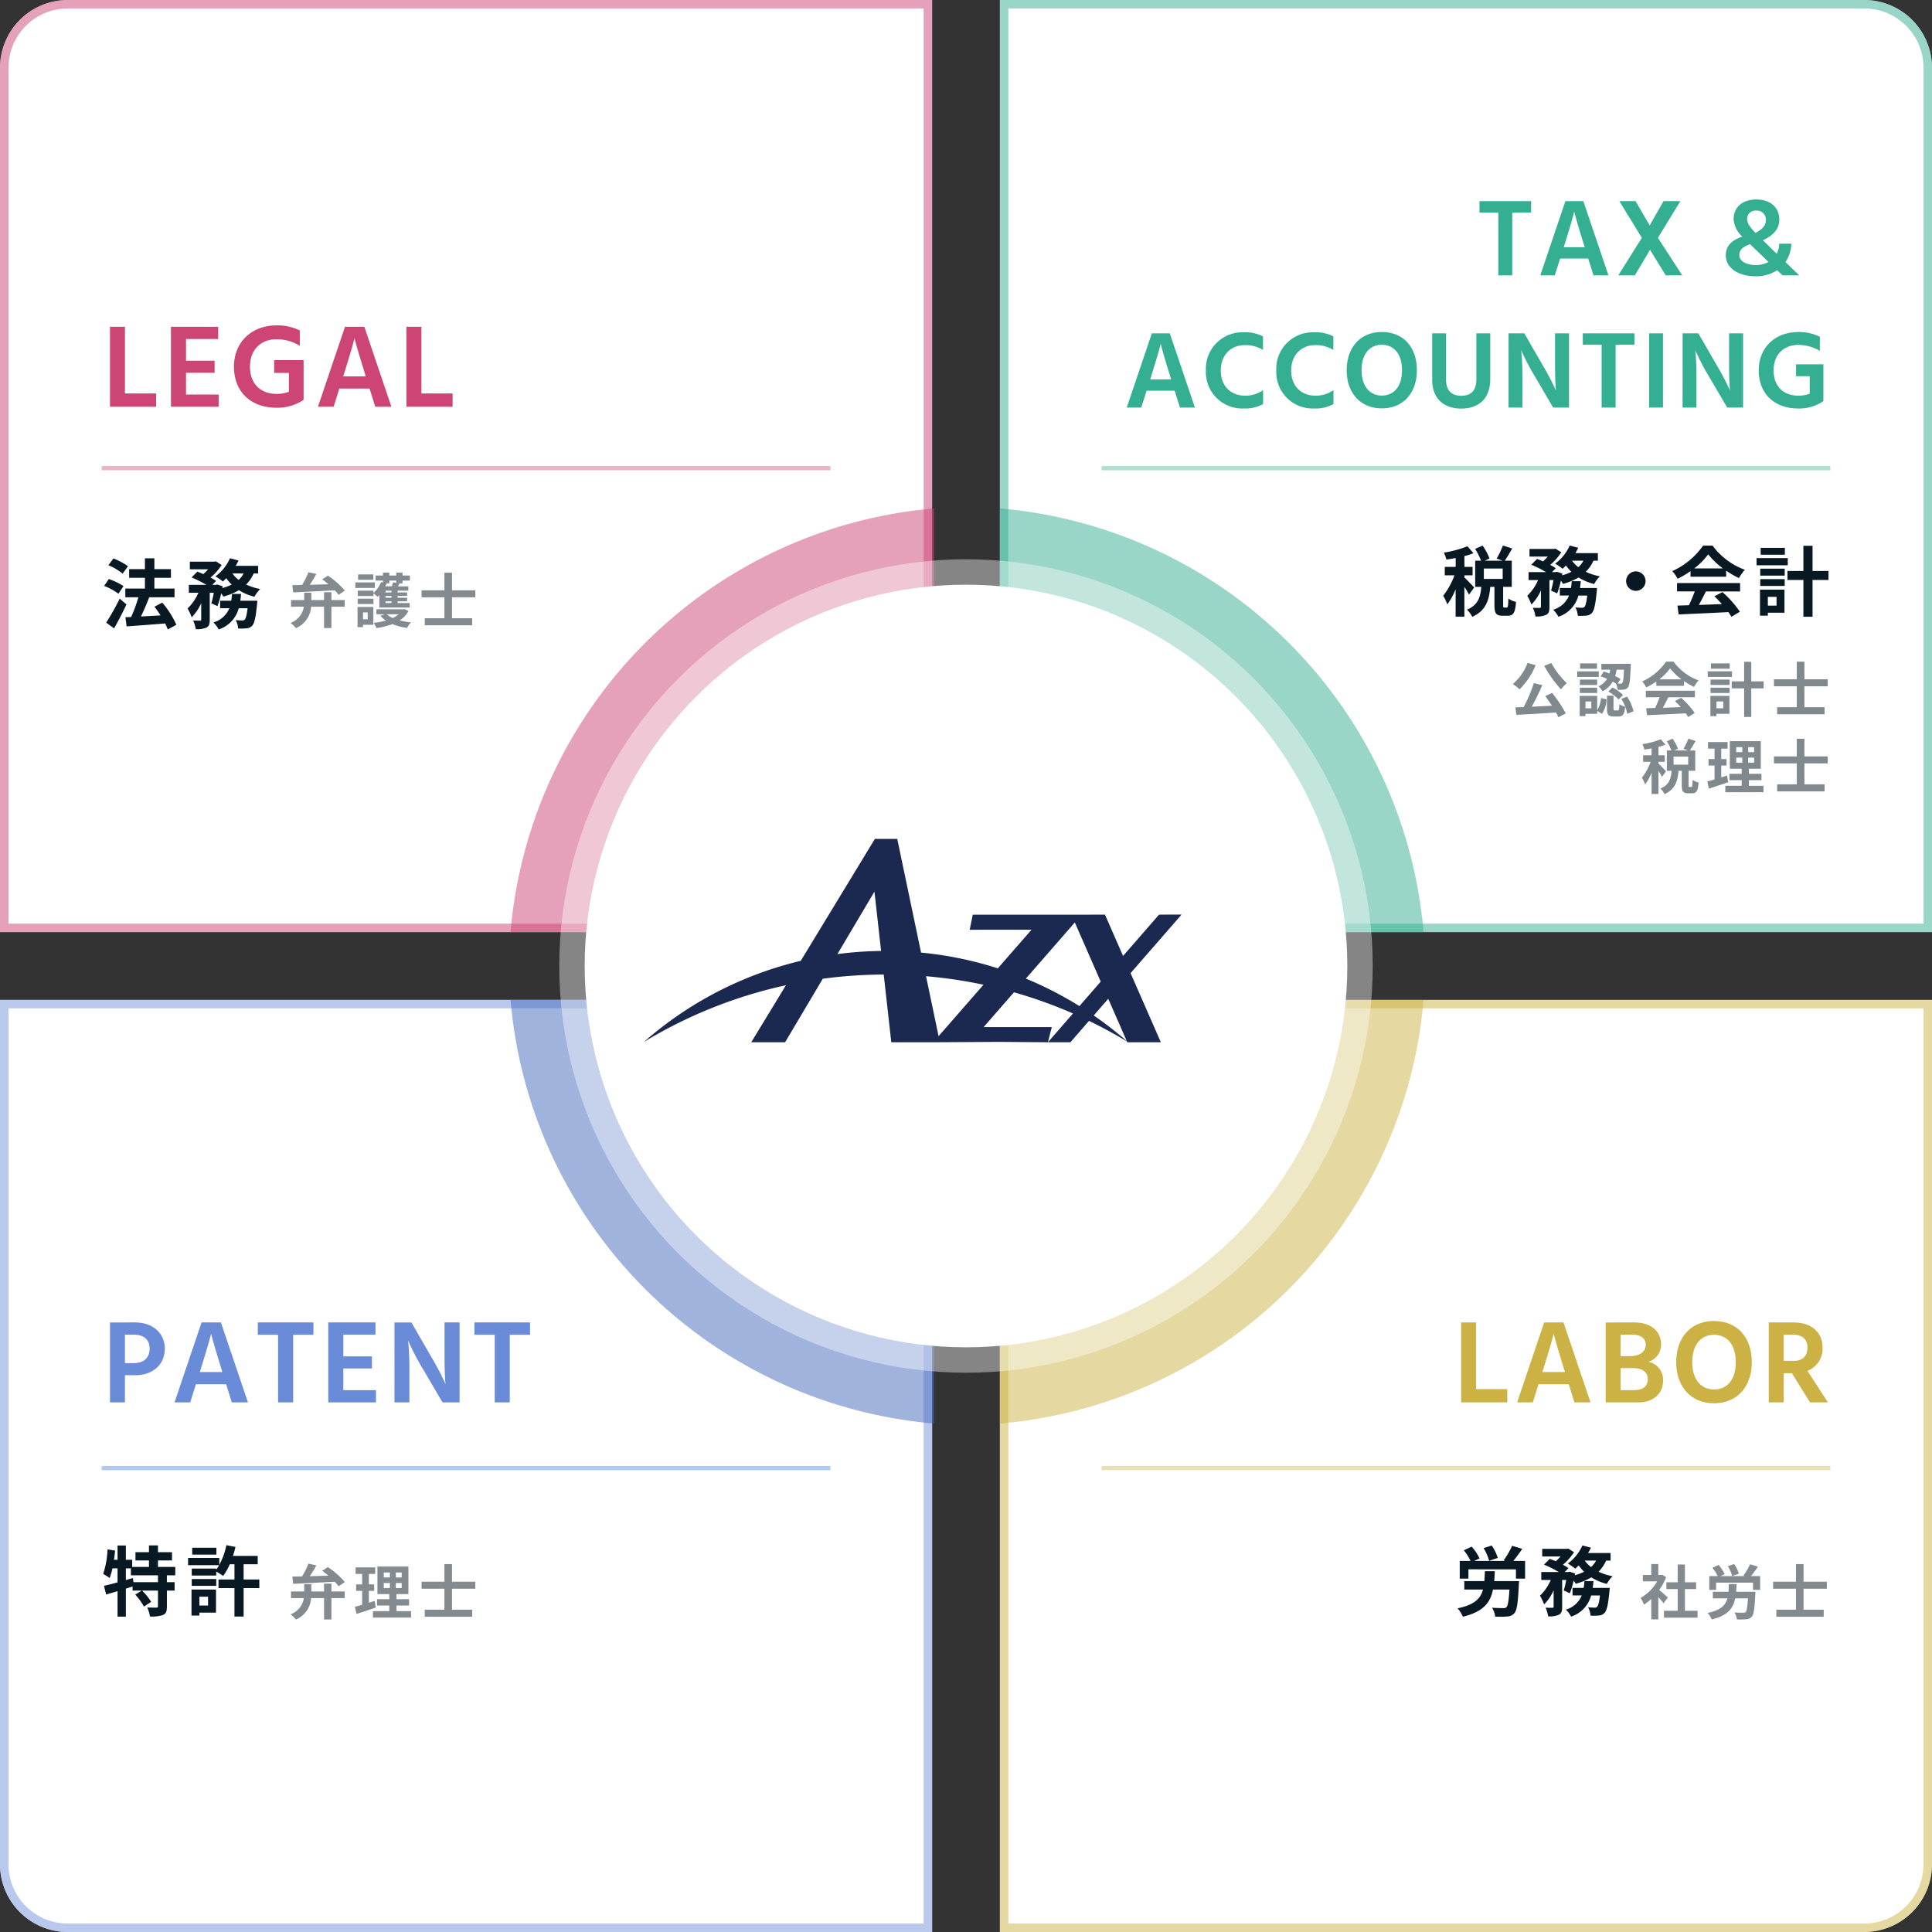
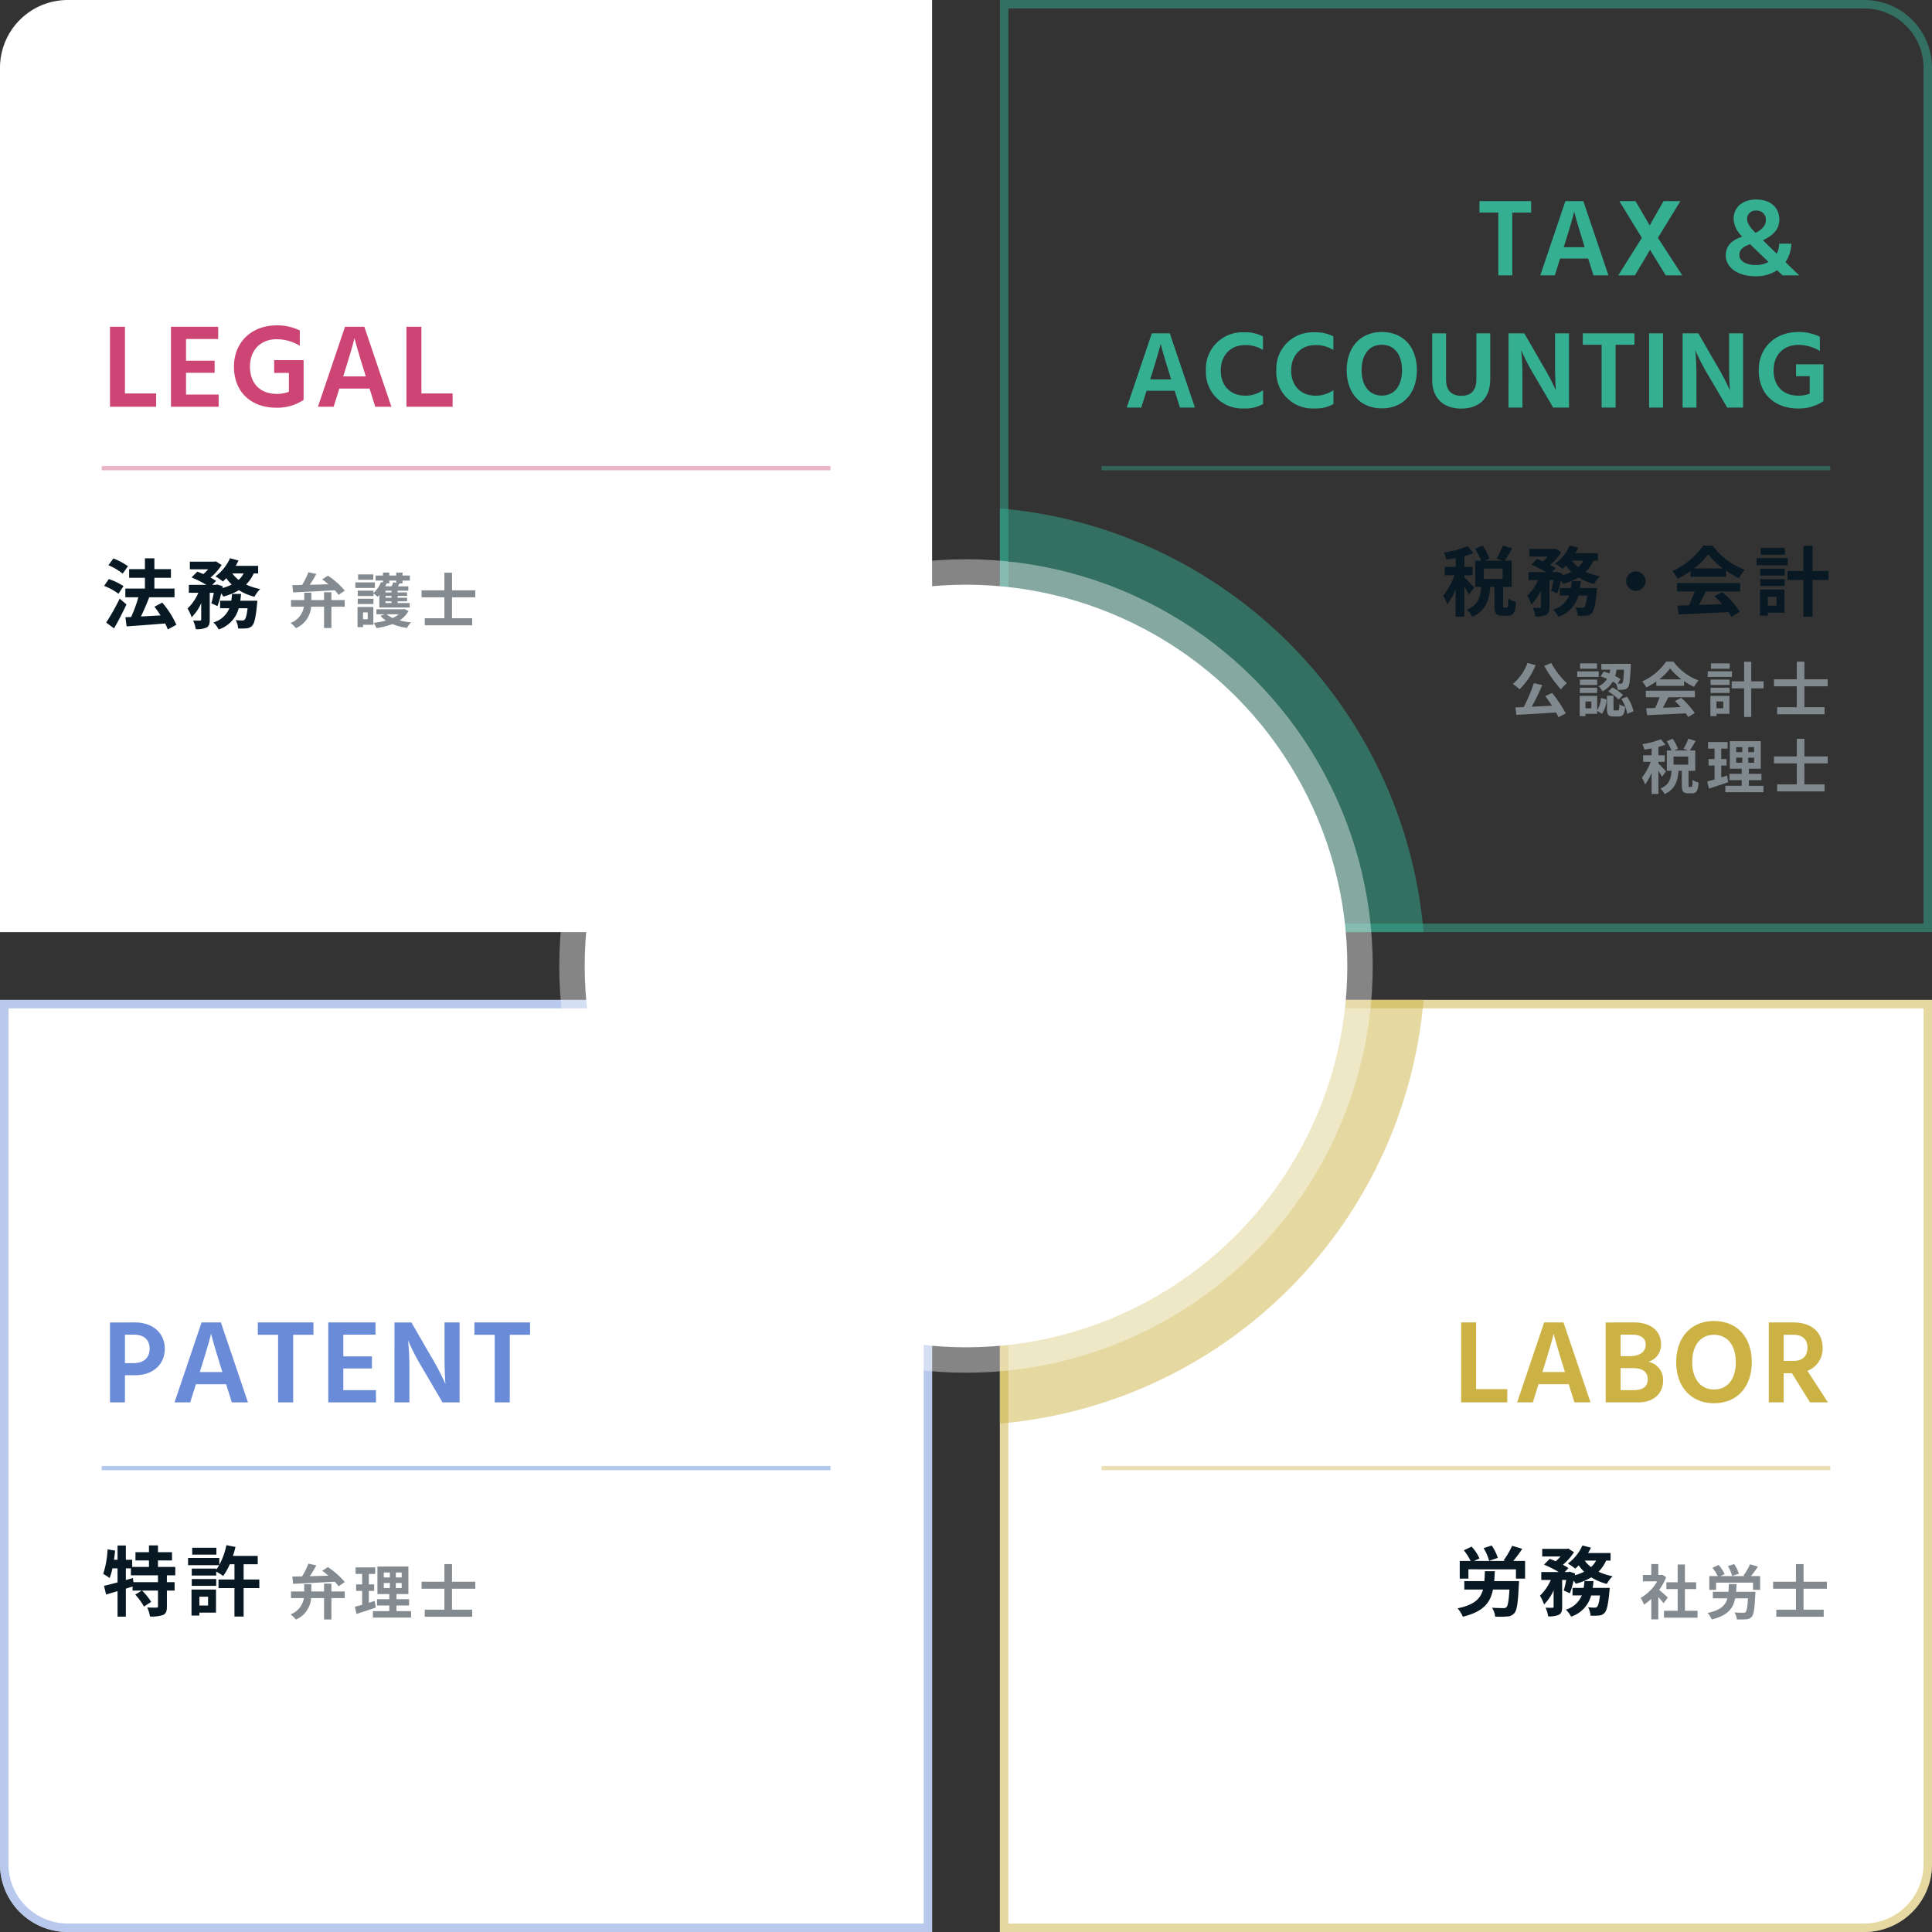
<svg xmlns="http://www.w3.org/2000/svg" width="456" height="456" viewBox="0 0 456 456">
  <rect x="0" y="0" width="456" height="456" fill="#333333" stroke="none" />
  <g id="Group_6383" data-name="Group 6383" transform="translate(23449 21344)">
    <path id="Path_17911" data-name="Path 17911" d="M16,0H220V220H0V16A16,16,0,0,1,16,0Z" transform="translate(-23449 -21344)" fill="#fff" />
-     <path id="Rectangle_2893_-_Outline" data-name="Rectangle 2893 - Outline" d="M16,2A14,14,0,0,0,2,16V218H218V2H16m0-2H220V220H0V16A16,16,0,0,1,16,0Z" transform="translate(-23449 -21344)" fill="rgba(204,69,116,0.5)" />
-     <path id="Path_17917" data-name="Path 17917" d="M0,0H204a16,16,0,0,1,16,16V220H0Z" transform="translate(-23213 -21344)" fill="#fff" />
    <path id="Rectangle_2913_-_Outline" data-name="Rectangle 2913 - Outline" d="M2,2V218H218V16A14,14,0,0,0,204,2H2M0,0H204a16,16,0,0,1,16,16V220H0Z" transform="translate(-23213 -21344)" fill="rgba(52,175,146,0.5)" />
    <path id="Path_17918" data-name="Path 17918" d="M22794,24344.506a12,12,0,0,1-12-12v-88a109.845,109.845,0,0,1,100,100Z" transform="translate(-45995 -45468.508)" fill="#34af92" opacity="0.5" />
-     <path id="Path_17912" data-name="Path 17912" d="M0,12A12,12,0,0,1,12,0h88A109.847,109.847,0,0,1,0,100Z" transform="translate(-23228.508 -21124.002) rotate(180)" fill="#cc4574" opacity="0.5" />
    <path id="Path_17919" data-name="Path 17919" d="M0,0H220V204a16,16,0,0,1-16,16H0Z" transform="translate(-23213 -21108)" fill="#fff" />
    <path id="Rectangle_2898_-_Outline" data-name="Rectangle 2898 - Outline" d="M2,2V218H204a14,14,0,0,0,14-14V2H2M0,0H220V204a16,16,0,0,1-16,16H0Z" transform="translate(-23213 -21108)" fill="rgba(204,178,69,0.5)" />
    <path id="Path_17920" data-name="Path 17920" d="M0,12A12,12,0,0,1,12,0h88A109.847,109.847,0,0,1,0,100Z" transform="translate(-23213 -21107.998)" fill="#ccb245" opacity="0.5" />
    <path id="Path_17713" data-name="Path 17713" d="M0,0H220V220H16A16,16,0,0,1,0,204Z" transform="translate(-23449 -21108)" fill="#fff" />
    <path id="Path_17713_-_Outline" data-name="Path 17713 - Outline" d="M2,2V204a14,14,0,0,0,14,14H218V2H2M0,0H220V220H16A16,16,0,0,1,0,204Z" transform="translate(-23449 -21108)" fill="rgba(160,182,230,0.75)" />
-     <path id="Path_17921" data-name="Path 17921" d="M12,100A12,12,0,0,1,0,88V0A109.847,109.847,0,0,1,100,100Z" transform="translate(-23228.508 -21008) rotate(180)" fill="#4369bc" opacity="0.5" />
    <g id="Group_6048" data-name="Group 6048" transform="translate(-24095 -24067)">
      <circle id="Ellipse_694" data-name="Ellipse 694" cx="96" cy="96" r="96" transform="translate(778 2855)" fill="#fff" opacity="0.4" />
      <circle id="Ellipse_682" data-name="Ellipse 682" cx="90" cy="90" r="90" transform="translate(784 2861)" fill="#fff" />
      <g id="Group_6043" data-name="Group 6043" transform="translate(798 2921)">
-         <path id="Path_1365" data-name="Path 1365" d="M240.262,270.34l-5.314.009-8.492,9.756-4.273-9.755-7.916.019H190.98l-.721,3.553,14.593-.007-7.956,9.112a86.154,86.154,0,0,0-18.115-3.717l-5.623-26.832h-5.279l-17.493,28.779a86.385,86.385,0,0,0-37,19.13,109.641,109.641,0,0,1,33.5-13.37L138.7,300.475h7.991l8.89-14.992a111.266,111.266,0,0,1,14.383-.994l1.789,15.986h11.461l0-.007,13.341-.081c2.02,0,12.163.088,12.164.088h5.307l4.392-5.045q4.6,2.222,8.948,4.847l.087.2,7.923,0-7.146-16.314Zm-25.194,1.86,6.115,13.96-5.03,5.777a86.319,86.319,0,0,0-12.633-6.489Zm-56.033,7.466,8.744-14.745,1.567,14A87.237,87.237,0,0,0,159.034,279.666Zm20.916,5.222a110.259,110.259,0,0,1,13.565,2.01l-10.6,12.139Zm28.77,15.587.914-3.573-16.09-.007,7.159-8.213a109.473,109.473,0,0,1,13.93,5Zm10.813-6.325,3.425-3.935,4.375,9.985A87.14,87.14,0,0,0,219.534,294.15Z" transform="translate(-113.386 -252.476)" fill="#1b2951" />
-       </g>
+         </g>
    </g>
    <path id="Path_17913" data-name="Path 17913" d="M6.21-13.356a15.8,15.8,0,0,0-3.438-1.836l-1.188,1.6A13.729,13.729,0,0,1,4.95-11.61Zm-1.062,4.7a14.5,14.5,0,0,0-3.474-1.674l-1.1,1.62A13.867,13.867,0,0,1,3.96-6.858Zm-.9,2.952A53.793,53.793,0,0,1,1.062-.054L2.916,1.314C3.924-.414,4.968-2.466,5.85-4.338ZM17.622.468a20.943,20.943,0,0,0-3.33-5.238L12.456-3.8c.486.63.99,1.332,1.44,2.052-1.584.09-3.186.18-4.626.252.648-1.35,1.368-3.006,1.944-4.518l-.072-.018H17.19V-8.082H12.438V-10.62h3.906v-2.052H12.438v-2.556H10.206v2.556H6.48v2.052h3.726v2.538H5.58V-6.03H8.658a32.613,32.613,0,0,1-1.71,4.662L5.6-1.314,5.886.846c2.43-.18,5.832-.414,9.09-.7a9.941,9.941,0,0,1,.612,1.422Zm15.1-5.688c.072-.522.126-1.062.18-1.6H30.762a15.027,15.027,0,0,1-.18,1.6H27.954v1.782h2.178A5.77,5.77,0,0,1,26.37-.09a6.054,6.054,0,0,1,1.242,1.656,7.191,7.191,0,0,0,4.734-5h2.088C34.236-1.764,34-.99,33.75-.756a.733.733,0,0,1-.576.2,15.244,15.244,0,0,1-1.548-.09,4.72,4.72,0,0,1,.576,1.98A13.754,13.754,0,0,0,34.218,1.3a1.979,1.979,0,0,0,1.314-.63c.522-.576.846-1.962,1.134-5.076.036-.252.072-.81.072-.81Zm.792-6.444a5.47,5.47,0,0,1-1.188,1.53,7.058,7.058,0,0,1-1.494-1.53Zm3.42,0v-1.782h-5.31a12.068,12.068,0,0,0,.666-1.26l-2-.54a10.731,10.731,0,0,1-3.438,4.284A15.718,15.718,0,0,1,28.6-9.756a10.717,10.717,0,0,0,.81-.774A10.177,10.177,0,0,0,30.69-9.036a10.906,10.906,0,0,1-2.2.828l.072-.414-1.3-.432-.288.09h-.864L27-9.882a10.074,10.074,0,0,0-1.314-.792,13.436,13.436,0,0,0,2.628-2.97l-1.368-.864-.324.072H20.808v1.8h4.32A11.24,11.24,0,0,1,23.994-11.5c-.486-.216-.99-.414-1.422-.576l-1.35,1.368A26.112,26.112,0,0,1,24.7-8.964H20.574v1.872h2.25a11.31,11.31,0,0,1-2.556,3.708,12,12,0,0,1,.972,2.07,10.906,10.906,0,0,0,2.25-3.33V-.792c0,.216-.072.252-.288.27-.234,0-.954,0-1.62-.018a7.131,7.131,0,0,1,.612,2.034,5.309,5.309,0,0,0,2.538-.378c.63-.324.774-.9.774-1.872V-7.092h.954a23.462,23.462,0,0,1-.576,2.484l1.44.666a21.012,21.012,0,0,0,.882-3.006,6.813,6.813,0,0,1,.5.756A14.408,14.408,0,0,0,32.382-7.7a12.965,12.965,0,0,0,3.672,1.548A8.221,8.221,0,0,1,37.4-7.974a14.006,14.006,0,0,1-3.312-1.062,8.842,8.842,0,0,0,1.8-2.628Z" transform="translate(-23425 -21197)" fill="#081924" />
    <path id="Path_17923" data-name="Path 17923" d="M13.284-6.57H7.506l-.144-.972-1.656.468V-9.828H6.894V-8.19h6.39ZM17.37-8.19v-1.98H13.284V-11.7H16.6v-1.944H13.284v-1.6H11.16v1.6H7.974V-11.7H11.16v1.53H7.2v-1.692H5.706v-3.366H3.744v3.366H2.9q.162-1.08.27-2.16L1.386-14.31A21.89,21.89,0,0,1,.36-8.514a11.459,11.459,0,0,1,1.512.972,14.562,14.562,0,0,0,.666-2.286H3.744v3.312c-1.206.324-2.322.612-3.2.81l.5,2.052c.81-.234,1.728-.5,2.7-.792V1.566H5.706V-5.04c.522-.162,1.062-.342,1.584-.5v.954H9.468L7.92-3.636A14.4,14.4,0,0,1,9.972-.81l1.71-1.1A14.117,14.117,0,0,0,9.522-4.59h3.762V-.864c0,.234-.072.288-.378.306-.288,0-1.26,0-2.16-.036a7.8,7.8,0,0,1,.648,2.124,8.171,8.171,0,0,0,3.1-.36c.72-.342.9-.918.9-2V-4.59h1.818V-6.57H15.39V-8.19Zm9.7-6.5H21.366v1.62h5.706ZM25.11-3.132v2.07H23.058v-2.07Zm1.872-1.692H21.2V1.314h1.854v-.7h3.924Zm-5.724-.882h5.778v-1.6H21.258ZM37.206-7.2H33.5v-3.6h3.33v-1.962h-5.85a20.529,20.529,0,0,0,.594-2.124L29.43-15.3a16.469,16.469,0,0,1-1.674,4.662v-1.638H20.394v1.692H27.72a8.948,8.948,0,0,1-.684,1.062v-.252H21.258v1.638h5.778v-.936a15.374,15.374,0,0,1,1.638,1.044A14.765,14.765,0,0,0,30.24-10.8h1.1v3.6H27.576v2.034h3.762V1.548H33.5V-5.166h3.708Z" transform="translate(-23425 -20964)" fill="#081924" />
    <path id="Path_17914" data-name="Path 17914" d="M5.488-3.136V-18.872H1.96V0H12.852V-3.136Zm14.42.252V-8.008h6.748v-2.856H19.908v-5.124H27.5v-2.884H16.352V0H27.608V-2.884ZM47.656-11H40.712V-7.98h3.472v4.452a8.2,8.2,0,0,1-2.828.5C37.408-3.024,35-5.488,35-9.464c0-3.92,2.52-6.468,6.3-6.468a10.5,10.5,0,0,1,5.46,1.54V-18a11.931,11.931,0,0,0-5.516-1.2c-5.712,0-10.024,3.836-10.024,9.744,0,6.048,4.116,9.688,10,9.688a11.15,11.15,0,0,0,6.44-1.848l-.028-.308h.028Zm9.352,3.836.252-.812c2.156-6.86,2.408-8.26,2.408-8.26s.28,1.4,2.408,8.232l.252.84ZM64.568,0h3.808L61.992-18.872H57.428L51.044,0h3.7l1.344-4.284h7.14ZM75.46-3.136V-18.872H71.932V0H82.824V-3.136Z" transform="translate(-23425 -21248)" fill="#cc4574" />
    <path id="Path_17922" data-name="Path 17922" d="M5.488-9.268v-6.72H7.56c2.548,0,3.752,1.316,3.752,3.3S10.136-9.268,7.476-9.268Zm-3.528-9.6V0H5.488V-6.412H7.952c3.892,0,6.944-2.324,6.944-6.272,0-3.556-2.716-6.188-7.028-6.188Zm21.2,11.7.252-.812c2.156-6.86,2.408-8.26,2.408-8.26s.28,1.4,2.408,8.232l.252.84ZM30.716,0h3.808L28.14-18.872H23.576L17.192,0h3.7l1.344-4.284h7.14ZM49.98-18.872H36.848v2.912h4.788V0h3.556V-15.96H49.98ZM57.036-2.884V-8.008h6.748v-2.856H57.036v-5.124h7.588v-2.884H53.48V0H64.736V-2.884ZM69.1,0h3.528V-7.868a64.879,64.879,0,0,0-.308-6.748A55.68,55.68,0,0,0,75.852-7.84L80.444,0h4.032V-18.872H80.92V-11c0,4.34.224,6.664.224,6.664A62.808,62.808,0,0,0,77.644-11l-4.536-7.868h-4Zm32-18.872H87.976v2.912h4.788V0H96.32V-15.96h4.788Z" transform="translate(-23425 -21013)" fill="#6a8cd8" />
    <path id="Path_17915" data-name="Path 17915" d="M1.19-7.182c2.562-.112,6.272-.294,9.828-.49a10.36,10.36,0,0,1,.9,1.078L13.384-7.6a18.9,18.9,0,0,0-3.99-3.528l-1.344.868c.476.35.98.756,1.47,1.162-1.512.042-3.024.084-4.4.126.532-.8,1.078-1.694,1.54-2.562L4.8-11.942a19.417,19.417,0,0,1-1.5,3.01c-.854.014-1.638.028-2.3.042Zm9.03-.042H8.484v1.848h-3V-7.1H3.808v1.722H.686v1.568H3.724A4.9,4.9,0,0,1,.574.028,6.194,6.194,0,0,1,1.834,1.26a5.946,5.946,0,0,0,3.6-5.068H8.484v5.04H10.22v-5.04h3.136V-5.376H10.22Zm9.884-4.2H16.52v1.26H20.1Zm.378,1.876h-4.62v1.316h4.62Zm-1.694,7.1V-.84H17.682V-2.45Zm1.33-1.3H16.394V1.022h1.288V.462h2.436Zm-3.682-.686h3.71V-5.684h-3.71ZM23.884-9.3v-.672h1.638v.518l-.728-.112a6.692,6.692,0,0,1-.35.952H22.932c.112-.224.21-.448.308-.672L23.184-9.3ZM24.4-7.168H22.988v-.42H24.4Zm0,1.246H22.988v-.42H24.4Zm0,1.26H22.988v-.42H24.4Zm-2.87,1.05H28.7v-1.05H25.844v-.42h2.24v-.84h-2.24v-.42h2.24v-.826h-2.24v-.42h2.534V-8.61H25.914c.126-.21.252-.448.378-.686h.714v-.672h1.736v-1.19H27.006v-.7H25.522v.7H23.884v-.7H22.4v.7H20.65v1.19H22.4v.462l-.462-.126a6.893,6.893,0,0,1-1.792,2.59V-7.6h-3.71v1.274h3.71v-.616a10.418,10.418,0,0,1,.98.812c.14-.126.266-.266.406-.42Zm4.55,1.6a6.079,6.079,0,0,1-1.372.882,5.637,5.637,0,0,1-1.428-.882Zm1.372-1.246-.266.056H20.846v1.19h1.918l-.966.364a6.674,6.674,0,0,0,1.288,1.12A16.8,16.8,0,0,1,20.174,0a5.049,5.049,0,0,1,.658,1.246A17.3,17.3,0,0,0,24.626.294a13.656,13.656,0,0,0,3.444.91,5.658,5.658,0,0,1,.938-1.316,15.416,15.416,0,0,1-2.674-.462,6.111,6.111,0,0,0,2.072-2.2ZM44.184-6.02V-7.672h-5.5V-11.83H36.89v4.158H31.5V-6.02h5.39v4.942H32.256V.588H43.442V-1.078h-4.76V-6.02Z" transform="translate(-23381 -21197)" fill="#081924" opacity="0.5" />
    <path id="Path_17924" data-name="Path 17924" d="M1.19-7.182c2.562-.112,6.272-.294,9.828-.49a10.36,10.36,0,0,1,.9,1.078L13.384-7.6a18.9,18.9,0,0,0-3.99-3.528l-1.344.868c.476.35.98.756,1.47,1.162-1.512.042-3.024.084-4.4.126.532-.8,1.078-1.694,1.54-2.562L4.8-11.942a19.417,19.417,0,0,1-1.5,3.01c-.854.014-1.638.028-2.3.042Zm9.03-.042H8.484v1.848h-3V-7.1H3.808v1.722H.686v1.568H3.724A4.9,4.9,0,0,1,.574.028,6.194,6.194,0,0,1,1.834,1.26a5.946,5.946,0,0,0,3.6-5.068H8.484v5.04H10.22v-5.04h3.136V-5.376H10.22ZM20.426-3.15c-.448.154-.91.294-1.372.434v-2.8h1.26V-7.042h-1.26V-9.506h1.5V-11.06h-4.62v1.554h1.54v2.464H16.058v1.526h1.414v3.29c-.644.182-1.218.336-1.708.462L16.142-.07c1.344-.434,3.024-.966,4.564-1.512Zm2.156-4.228h1.442v1.2H22.582Zm0-2.478h1.442V-8.68H22.582ZM26.81-8.68H25.424V-9.856H26.81Zm0,2.506H25.424v-1.2H26.81ZM25.578-.728v-1.33h2.968v-1.5H25.578v-1.2h2.814v-6.51H21.084v6.51h2.8v1.2h-2.9v1.5h2.9v1.33H20.02V.784h9V-.728ZM44.184-6.02V-7.672h-5.5V-11.83H36.89v4.158H31.5V-6.02h5.39v4.942H32.256V.588H43.442V-1.078h-4.76V-6.02Z" transform="translate(-23381 -20963)" fill="#081924" opacity="0.5" />
    <path id="Path_17916" data-name="Path 17916" d="M0,0H172V1H0Z" transform="translate(-23425 -21234)" fill="#cc4574" opacity="0.4" />
    <path id="Path_17714" data-name="Path 17714" d="M0,0H172V1H0Z" transform="translate(-23425 -20998)" fill="#b3c8ee" />
    <path id="Path_17928" data-name="Path 17928" d="M-27.486-12.294a10.769,10.769,0,0,0-1.44-2.934l-1.908.63a11.214,11.214,0,0,1,1.3,2.988Zm-.846,5.472c.072-.738.108-1.512.144-2.34h-2.34c-.036.846-.054,1.62-.126,2.34h-4.734v2h4.41c-.594,2.178-2.052,3.6-5.994,4.428a7.445,7.445,0,0,1,1.242,1.98c4.806-1.17,6.48-3.276,7.11-6.408h3.888c-.162,2.646-.378,3.852-.72,4.176a1.045,1.045,0,0,1-.756.2c-.468,0-1.584-.018-2.646-.09A4.662,4.662,0,0,1-28.1,1.566a23.029,23.029,0,0,0,2.826-.036A2.275,2.275,0,0,0-23.58.756c.612-.666.864-2.448,1.062-6.714.036-.27.054-.864.054-.864Zm4.5-4.752a33.837,33.837,0,0,0,2.124-2.862l-2.394-.72a18.3,18.3,0,0,1-2.016,3.438l.4.144h-7.362l1.278-.594a10.884,10.884,0,0,0-1.854-2.79l-1.854.864a11.8,11.8,0,0,1,1.6,2.52h-2.556V-7.4h2.052v-2.2H-23.2v2.2h2.16v-4.176ZM-5.076-5.22c.072-.522.126-1.062.18-1.6H-7.038a15.026,15.026,0,0,1-.18,1.6H-9.846v1.782h2.178A5.77,5.77,0,0,1-11.43-.09a6.054,6.054,0,0,1,1.242,1.656,7.191,7.191,0,0,0,4.734-5h2.088C-3.564-1.764-3.8-.99-4.05-.756a.733.733,0,0,1-.576.2,15.244,15.244,0,0,1-1.548-.09A4.72,4.72,0,0,1-5.6,1.332,13.754,13.754,0,0,0-3.582,1.3,1.979,1.979,0,0,0-2.268.666C-1.746.09-1.422-1.3-1.134-4.41c.036-.252.072-.81.072-.81Zm.792-6.444a5.47,5.47,0,0,1-1.188,1.53,7.058,7.058,0,0,1-1.494-1.53Zm3.42,0v-1.782h-5.31a12.068,12.068,0,0,0,.666-1.26l-2-.54a10.731,10.731,0,0,1-3.438,4.284A15.718,15.718,0,0,1-9.2-9.756a10.717,10.717,0,0,0,.81-.774A10.177,10.177,0,0,0-7.11-9.036a10.906,10.906,0,0,1-2.2.828l.072-.414-1.3-.432-.288.09h-.864l.882-.918a10.074,10.074,0,0,0-1.314-.792,13.436,13.436,0,0,0,2.628-2.97l-1.368-.864-.324.072h-5.814v1.8h4.32A11.24,11.24,0,0,1-13.806-11.5c-.486-.216-.99-.414-1.422-.576l-1.35,1.368A26.112,26.112,0,0,1-13.1-8.964h-4.122v1.872h2.25a11.31,11.31,0,0,1-2.556,3.708,12,12,0,0,1,.972,2.07,10.906,10.906,0,0,0,2.25-3.33V-.792c0,.216-.072.252-.288.27-.234,0-.954,0-1.62-.018a7.131,7.131,0,0,1,.612,2.034,5.309,5.309,0,0,0,2.538-.378c.63-.324.774-.9.774-1.872V-7.092h.954a23.462,23.462,0,0,1-.576,2.484l1.44.666a21.012,21.012,0,0,0,.882-3.006,6.813,6.813,0,0,1,.5.756A14.408,14.408,0,0,0-5.418-7.7,12.965,12.965,0,0,0-1.746-6.156,8.221,8.221,0,0,1-.4-7.974,14.006,14.006,0,0,1-3.708-9.036a8.842,8.842,0,0,0,1.8-2.628Z" transform="translate(-23068 -20964)" fill="#081924" />
    <path id="Path_17929" data-name="Path 17929" d="M-84.06-5.328c-.342-.4-1.818-1.962-2.3-2.358v-.522h1.926v-2h-1.926v-2.538a18.769,18.769,0,0,0,2.142-.684l-1.422-1.638a25.731,25.731,0,0,1-5.58,1.494,7.42,7.42,0,0,1,.594,1.638c.7-.09,1.44-.216,2.2-.36v2.088h-2.574v2h2.286a17.59,17.59,0,0,1-2.664,4.824A10.626,10.626,0,0,1-90.4-1.35a16,16,0,0,0,1.962-3.564V1.548h2.07v-7.02a15.772,15.772,0,0,1,1.08,1.818Zm6.732-2.034h-4.446V-9.81h4.446Zm.378,6.768c-.234,0-.27-.054-.27-.594v-4.3h2.034v-6.174h-1.656c.522-.756,1.17-1.836,1.764-2.88l-2.2-.7a19.342,19.342,0,0,1-1.476,3.078l1.4.5h-4.23l1.152-.5a13.821,13.821,0,0,0-1.638-3.06l-1.764.774a16.2,16.2,0,0,1,1.4,2.79h-1.386V-5.49h1.44c-.2,2.358-.7,4.284-3.384,5.382A6.213,6.213,0,0,1-84.51,1.584c3.24-1.458,4-3.978,4.248-7.074h.99v4.32c0,1.872.342,2.5,1.944,2.5h1.188c1.3,0,1.782-.684,1.962-3.258A5.557,5.557,0,0,1-76-2.736c-.036,1.872-.108,2.142-.378,2.142ZM-59.076-5.22c.072-.522.126-1.062.18-1.6h-2.142a15.026,15.026,0,0,1-.18,1.6h-2.628v1.782h2.178A5.77,5.77,0,0,1-65.43-.09a6.054,6.054,0,0,1,1.242,1.656,7.191,7.191,0,0,0,4.734-5h2.088c-.2,1.674-.432,2.448-.684,2.682a.733.733,0,0,1-.576.2,15.244,15.244,0,0,1-1.548-.09,4.72,4.72,0,0,1,.576,1.98A13.754,13.754,0,0,0-57.582,1.3a1.979,1.979,0,0,0,1.314-.63c.522-.576.846-1.962,1.134-5.076.036-.252.072-.81.072-.81Zm.792-6.444a5.47,5.47,0,0,1-1.188,1.53,7.058,7.058,0,0,1-1.494-1.53Zm3.42,0v-1.782h-5.31a12.068,12.068,0,0,0,.666-1.26l-2-.54a10.731,10.731,0,0,1-3.438,4.284A15.719,15.719,0,0,1-63.2-9.756a10.718,10.718,0,0,0,.81-.774A10.177,10.177,0,0,0-61.11-9.036a10.906,10.906,0,0,1-2.2.828l.072-.414-1.3-.432-.288.09h-.864l.882-.918a10.074,10.074,0,0,0-1.314-.792,13.436,13.436,0,0,0,2.628-2.97l-1.368-.864-.324.072h-5.814v1.8h4.32A11.241,11.241,0,0,1-67.806-11.5c-.486-.216-.99-.414-1.422-.576l-1.35,1.368A26.112,26.112,0,0,1-67.1-8.964h-4.122v1.872h2.25a11.31,11.31,0,0,1-2.556,3.708,12,12,0,0,1,.972,2.07,10.906,10.906,0,0,0,2.25-3.33V-.792c0,.216-.072.252-.288.27-.234,0-.954,0-1.62-.018a7.131,7.131,0,0,1,.612,2.034,5.309,5.309,0,0,0,2.538-.378c.63-.324.774-.9.774-1.872V-7.092h.954a23.463,23.463,0,0,1-.576,2.484l1.44.666a21.012,21.012,0,0,0,.882-3.006,6.812,6.812,0,0,1,.5.756A14.408,14.408,0,0,0-59.418-7.7a12.965,12.965,0,0,0,3.672,1.548A8.221,8.221,0,0,1-54.4-7.974a14.006,14.006,0,0,1-3.312-1.062,8.842,8.842,0,0,0,1.8-2.628Zm8.964,2.52a2.32,2.32,0,0,0-2.3,2.3,2.32,2.32,0,0,0,2.3,2.3,2.32,2.32,0,0,0,2.3-2.3A2.32,2.32,0,0,0-45.9-9.144Zm13.788-.7a16.358,16.358,0,0,0,3.294-3.33,17.518,17.518,0,0,0,3.456,3.33Zm-.882,1.962h8.406V-9.306A21.751,21.751,0,0,0-21.564-7.56a11.1,11.1,0,0,1,1.386-1.962,16.465,16.465,0,0,1-7.614-5.706h-2.232A17.874,17.874,0,0,1-37.3-9.2a8.362,8.362,0,0,1,1.26,1.8,20.783,20.783,0,0,0,3.042-1.8ZM-36.18-4.41H-32a34.567,34.567,0,0,1-1.368,3.258l-2.718.09.288,2.088C-32.742.882-28.3.7-24.066.468a9.542,9.542,0,0,1,.72,1.116l2-1.206A24.208,24.208,0,0,0-25.47-4.248l-1.89.99A21.454,21.454,0,0,1-25.6-1.422c-1.836.072-3.69.144-5.418.2.54-1.008,1.134-2.124,1.656-3.186h8.064V-6.39H-36.18Zm25.452-10.278h-5.706v1.62h5.706Zm.684,2.412h-7.362v1.692h7.362ZM-12.69-3.132v2.07h-2.052v-2.07Zm1.872-1.692H-16.6V1.314h1.854v-.7h3.924Zm-5.724-.882h5.778v-1.6h-5.778Zm0-2.43h5.778V-9.774h-5.778Zm16.11-1.1H-4.194v-5.94h-2.16v5.94h-3.762V-7.11h3.762V1.566h2.16V-7.11H-.432Z" transform="translate(-23017 -21200)" fill="#081924" />
    <path id="Path_17930" data-name="Path 17930" d="M-83.608-3.136V-18.872h-3.528V0h10.892V-3.136Zm15.652-4.032.252-.812c2.156-6.86,2.408-8.26,2.408-8.26s.28,1.4,2.408,8.232l.252.84ZM-60.4,0h3.808l-6.384-18.872h-4.564L-73.92,0h3.7l1.344-4.284h7.14ZM-49.5-2.884V-8.092h2.884c2.52,0,3.528,1.092,3.528,2.632,0,1.68-1.12,2.576-3.388,2.576Zm0-13.1h2.716c2.24,0,3.22.98,3.22,2.38,0,1.456-1.148,2.688-3.808,2.688H-49.5Zm-3.528-2.884V0h7.644c3.78,0,5.908-2.184,5.908-5.1a4.3,4.3,0,0,0-3.472-4.48,4.19,4.19,0,0,0,3-4.172c0-2.912-2.212-5.124-6.384-5.124Zm16.66,9.38c0,5.824,3.5,9.688,8.932,9.688s8.9-3.892,8.9-9.688c0-5.852-3.416-9.716-8.932-9.716C-32.9-19.208-36.372-15.316-36.372-9.492Zm3.78,0c0-3.976,1.96-6.468,5.124-6.468,3.22,0,5.152,2.492,5.152,6.468s-1.932,6.44-5.124,6.44C-30.576-3.052-32.592-5.516-32.592-9.492ZM-11-15.96h2.3c2.128,0,3.3,1.092,3.3,3.024,0,1.9-1.008,3.136-3.248,3.136H-11ZM-4.788,0H-.56L-5.4-7.448a5.592,5.592,0,0,0,3.584-5.46c0-3.556-2.548-5.964-6.888-5.964h-5.824V0H-11V-6.888h1.932Z" transform="translate(-23017 -21013)" fill="#ccb245" />
    <path id="Path_17925" data-name="Path 17925" d="M-70.616-17.524H-82.81v2.7h4.446V0h3.3V-14.82h4.446Zm7.7,10.868.234-.754c2-6.37,2.236-7.67,2.236-7.67s.26,1.3,2.236,7.644l.234.78ZM-55.9,0h3.536l-5.928-17.524H-62.53L-68.458,0h3.432l1.248-3.978h6.63Zm11.414-8.866L-50.05,0h3.926c.728-1.274,2.86-4.758,3.562-6.058L-38.844,0h3.9L-40.69-8.866l5.3-8.658h-3.978c-.65,1.17-2.626,4.55-3.25,5.746l-3.354-5.746H-49.79Zm25.792,1.742s2.106,2.028,4.108,3.952a6.305,6.305,0,0,1-3.016.728c-2.236,0-3.874-.936-3.874-2.366,0-1.092.65-1.9,2.548-2.548Zm1.17-8.164a2.118,2.118,0,0,1,2.314,2.262c0,1.014-.572,2.028-2.444,2.99-1.144-1.17-1.976-2.184-1.976-3.25A1.936,1.936,0,0,1-17.524-15.288ZM-7.306,0c-.52-.468-1.82-1.716-3.276-3.146A8.115,8.115,0,0,0-9.2-7.488h-2.86a5.132,5.132,0,0,1-.6,2.366l-3.25-3.172c2.834-1.352,3.874-2.912,3.874-4.888,0-2.86-2.106-4.732-5.46-4.732-3.042,0-5.33,1.664-5.33,4.654a6.149,6.149,0,0,0,2.054,4.108c-2.756.91-3.9,2.366-3.9,4.446C-24.674-2-22.048.208-17.6.208a8.876,8.876,0,0,0,5.044-1.43c.572.546,1.04.988,1.3,1.222ZM-160.524,24.544l.234-.754c2-6.37,2.236-7.67,2.236-7.67s.26,1.3,2.236,7.644l.234.78Zm7.02,6.656h3.536L-155.9,13.676h-4.238L-166.062,31.2h3.432l1.248-3.978h6.63Zm19.6-16.8a8.915,8.915,0,0,0-4.5-.962,8.593,8.593,0,0,0-8.97,9,8.57,8.57,0,0,0,8.97,8.97,8.627,8.627,0,0,0,4.524-1.04V27.092a7.345,7.345,0,0,1-4.212,1.3c-3.406,0-5.772-2.262-5.772-5.954,0-3.718,2.5-5.98,5.59-5.98A7.7,7.7,0,0,1-133.9,17.6Zm16.614,0a8.915,8.915,0,0,0-4.5-.962,8.593,8.593,0,0,0-8.97,9,8.57,8.57,0,0,0,8.97,8.97,8.627,8.627,0,0,0,4.524-1.04V27.092a7.345,7.345,0,0,1-4.212,1.3c-3.406,0-5.772-2.262-5.772-5.954,0-3.718,2.5-5.98,5.59-5.98a7.7,7.7,0,0,1,4.368,1.144Zm3.146,7.982c0,5.408,3.25,9,8.294,9s8.268-3.614,8.268-9c0-5.434-3.172-9.022-8.294-9.022C-110.916,13.364-114.14,16.978-114.14,22.386Zm3.51,0c0-3.692,1.82-6.006,4.758-6.006,2.99,0,4.784,2.314,4.784,6.006s-1.794,5.98-4.758,5.98C-108.758,28.366-110.63,26.078-110.63,22.386Zm27.092,2.106c0,3.016-1.56,3.926-3.588,3.926-1.924,0-3.562-.936-3.562-3.8V13.676h-3.276V24.648c0,4.472,2.782,6.786,6.838,6.786,4.134,0,6.864-2.314,6.864-6.968V13.676h-3.276Zm7.592,6.708h3.276V23.894a60.244,60.244,0,0,0-.286-6.266A51.7,51.7,0,0,0-69.68,23.92l4.264,7.28h3.744V13.676h-3.3v7.306c0,4.03.208,6.188.208,6.188a58.321,58.321,0,0,0-3.25-6.188l-4.212-7.306h-3.718Zm29.718-17.524H-58.422v2.7h4.446V31.2h3.3V16.38h4.446ZM-42.77,31.2h3.276V13.676H-42.77Zm7.9,0h3.276V23.894a60.244,60.244,0,0,0-.286-6.266A51.7,51.7,0,0,0-28.6,23.92l4.264,7.28h3.744V13.676h-3.3v7.306c0,4.03.208,6.188.208,6.188a58.32,58.32,0,0,0-3.25-6.188l-4.212-7.306h-3.718ZM-1.638,20.982H-8.086V23.79h3.224v4.134a7.614,7.614,0,0,1-2.626.468c-3.666,0-5.9-2.288-5.9-5.98,0-3.64,2.34-6.006,5.85-6.006a9.754,9.754,0,0,1,5.07,1.43V14.482a11.079,11.079,0,0,0-5.122-1.118c-5.3,0-9.308,3.562-9.308,9.048,0,5.616,3.822,9,9.282,9a10.353,10.353,0,0,0,5.98-1.716l-.026-.286h.026Z" transform="translate(-23017 -21279)" fill="#35af92" />
    <path id="Path_17932" data-name="Path 17932" d="M6.65-3.948c-.294-.28-1.372-1.246-2.044-1.792a13.589,13.589,0,0,0,1.652-3l-.938-.6-.294.07H4.4v-2.576H2.744v2.576H.756v1.512H4.13A10.458,10.458,0,0,1,.224-3.85a6.673,6.673,0,0,1,.784,1.582A11.585,11.585,0,0,0,2.744-3.612v4.83H4.4V-4.06c.476.518.952,1.078,1.246,1.47ZM10.682-.812V-5.936h2.646v-1.61H10.682v-4.186H8.974v4.186H6.314v1.61h2.66V-.812H5.74V.812h7.924V-.812Zm12.74-8.75a8.376,8.376,0,0,0-1.12-2.282l-1.484.49A8.722,8.722,0,0,1,21.826-9.03Zm-.658,4.256c.056-.574.084-1.176.112-1.82h-1.82c-.028.658-.042,1.26-.1,1.82H17.276v1.554h3.43c-.462,1.694-1.6,2.8-4.662,3.444a5.791,5.791,0,0,1,.966,1.54c3.738-.91,5.04-2.548,5.53-4.984h3.024c-.126,2.058-.294,3-.56,3.248a.813.813,0,0,1-.588.154c-.364,0-1.232-.014-2.058-.07a3.626,3.626,0,0,1,.588,1.638,17.911,17.911,0,0,0,2.2-.028,1.769,1.769,0,0,0,1.316-.6c.476-.518.672-1.9.826-5.222.028-.21.042-.672.042-.672Zm3.5-3.7a26.319,26.319,0,0,0,1.652-2.226l-1.862-.56a14.232,14.232,0,0,1-1.568,2.674L24.794-9H19.068l.994-.462a8.466,8.466,0,0,0-1.442-2.17l-1.442.672A9.174,9.174,0,0,1,18.424-9H16.436v3.248h1.6V-7.462h8.722v1.708h1.68V-9ZM44.184-6.02V-7.672h-5.5V-11.83H36.89v4.158H31.5V-6.02h5.39v4.942H32.256V.588H43.442V-1.078h-4.76V-6.02Z" transform="translate(-23062 -20963)" fill="#081924" opacity="0.5" />
    <path id="Path_17931" data-name="Path 17931" d="M-67.522-10.836a29.112,29.112,0,0,0,3.948,5.544,8.618,8.618,0,0,1,1.4-1.456,18.818,18.818,0,0,1-3.682-4.774Zm-3.934-.714a11.972,11.972,0,0,1-3.486,5,10.824,10.824,0,0,1,1.6,1.246A17.044,17.044,0,0,0-69.552-11ZM-67.284-3.7c.518.686,1.078,1.484,1.582,2.268-1.624.084-3.262.168-4.774.238A52.5,52.5,0,0,0-67.984-6.3l-2-.462A34.24,34.24,0,0,1-72.38-1.106l-1.946.07L-74.1.714C-71.638.6-68.11.392-64.75.168a9.521,9.521,0,0,1,.574,1.12l1.736-.91a32.107,32.107,0,0,0-3.22-4.83Zm18.592-6.23c-.1,2.072-.21,2.9-.406,3.122a.435.435,0,0,1-.42.168c-.14,0-.378,0-.672-.014l.672-1.078a11.332,11.332,0,0,0-1.274-.7,11.069,11.069,0,0,0,.35-1.5Zm-5.544,1.568a16.349,16.349,0,0,1,1.54.588,4.6,4.6,0,0,1-2.016,1.764,3.955,3.955,0,0,1,.938,1.176,5.693,5.693,0,0,0,2.408-2.282c.28.154.532.308.77.462A4.018,4.018,0,0,1-50.2-5.194a9.416,9.416,0,0,0,1.512-.056,1.252,1.252,0,0,0,.924-.532c.378-.448.518-1.75.658-4.914.014-.2.014-.616.014-.616H-54.04v1.386h2.1q-.084.441-.21.882c-.448-.168-.9-.336-1.316-.462ZM-52.4-4.774A10.483,10.483,0,0,1-49.966-2.9l1.036-1.064A9.723,9.723,0,0,0-51.436-5.74Zm-2.674-6.65h-3.99v1.26h3.99Zm.42,1.876h-5.082v1.316h5.082ZM-55.034-7.6h-4.074v1.274h4.074Zm-4.074,3.164h4.074V-5.684h-4.074Zm2.7,3.612h-1.372v-1.61h1.372Zm1.386-2.926h-4.13V1.022h1.372V.476h2.758V-.21l1.134.686a6.664,6.664,0,0,0,1.078-3.4l-1.316-.336a6.318,6.318,0,0,1-.9,2.884Zm4.13,3.43c-.252,0-.28-.042-.28-.434V-3.808h-1.54V-.742c0,1.386.266,1.848,1.582,1.848h1.148c.994,0,1.4-.462,1.554-2.3a4.011,4.011,0,0,1-1.358-.6c-.042,1.288-.1,1.47-.364,1.47Zm1.568-2.73a10.352,10.352,0,0,1,1.4,3.528l1.47-.6a10.4,10.4,0,0,0-1.526-3.458Zm8.946-4.606a12.723,12.723,0,0,0,2.562-2.59,13.625,13.625,0,0,0,2.688,2.59Zm-.686,1.526h6.538V-7.238A16.917,16.917,0,0,0-32.172-5.88a8.629,8.629,0,0,1,1.078-1.526,12.806,12.806,0,0,1-5.922-4.438h-1.736a13.9,13.9,0,0,1-5.656,4.69,6.5,6.5,0,0,1,.98,1.4,16.165,16.165,0,0,0,2.366-1.4Zm-2.478,2.7h3.248A26.885,26.885,0,0,1-41.356-.9l-2.114.07L-43.246.8c2.38-.112,5.838-.252,9.128-.434a7.421,7.421,0,0,1,.56.868L-32,.294A18.829,18.829,0,0,0-35.21-3.3l-1.47.77a16.686,16.686,0,0,1,1.372,1.428c-1.428.056-2.87.112-4.214.154.42-.784.882-1.652,1.288-2.478h6.272V-4.97H-43.54Zm19.8-7.994h-4.438v1.26h4.438Zm.532,1.876h-5.726v1.316h5.726ZM-25.27-2.436v1.61h-1.6v-1.61Zm1.456-1.316h-4.494V1.022h1.442V.476h3.052Zm-4.452-.686h4.494V-5.684h-4.494Zm0-1.89h4.494V-7.6h-4.494Zm12.53-.854h-2.926V-11.8h-1.68v4.62h-2.926V-5.53h2.926V1.218h1.68V-5.53h2.926ZM-.616-6.02V-7.672h-5.5V-11.83H-7.91v4.158H-13.3V-6.02h5.39v4.942h-4.634V.588H-1.358V-1.078h-4.76V-6.02ZM-38.78,14.056c-.266-.308-1.414-1.526-1.792-1.834v-.406h1.5V10.262h-1.5V8.288a14.6,14.6,0,0,0,1.666-.532l-1.106-1.274a20.013,20.013,0,0,1-4.34,1.162,5.771,5.771,0,0,1,.462,1.274c.546-.07,1.12-.168,1.708-.28v1.624h-2v1.554h1.778a13.681,13.681,0,0,1-2.072,3.752,8.264,8.264,0,0,1,.77,1.582,12.441,12.441,0,0,0,1.526-2.772V19.4h1.61v-5.46a12.268,12.268,0,0,1,.84,1.414Zm5.236-1.582H-37v-1.9h3.458Zm.294,5.264c-.182,0-.21-.042-.21-.462V13.93h1.582v-4.8h-1.288c.406-.588.91-1.428,1.372-2.24L-33.5,6.342A15.043,15.043,0,0,1-34.65,8.736l1.092.392h-3.29l.9-.392a10.75,10.75,0,0,0-1.274-2.38l-1.372.6a12.6,12.6,0,0,1,1.092,2.17h-1.078v4.8h1.12c-.154,1.834-.546,3.332-2.632,4.186a4.832,4.832,0,0,1,.966,1.316c2.52-1.134,3.108-3.094,3.3-5.5h.77v3.36c0,1.456.266,1.946,1.512,1.946h.924c1.008,0,1.386-.532,1.526-2.534a4.322,4.322,0,0,1-1.414-.63c-.028,1.456-.084,1.666-.294,1.666Zm8.876-2.688c-.448.154-.91.294-1.372.434v-2.8h1.26V11.158h-1.26V8.694h1.5V7.14h-4.62V8.694h1.54v2.464h-1.414v1.526h1.414v3.29c-.644.182-1.218.336-1.708.462l.378,1.694c1.344-.434,3.024-.966,4.564-1.512Zm2.156-4.228h1.442v1.2h-1.442Zm0-2.478h1.442V9.52h-1.442ZM-17.99,9.52h-1.386V8.344h1.386Zm0,2.506h-1.386v-1.2h1.386Zm-1.232,5.446v-1.33h2.968v-1.5h-2.968v-1.2h2.814V6.93h-7.308v6.51h2.8v1.2h-2.9v1.5h2.9v1.33H-24.78v1.512h9V17.472ZM-.616,12.18V10.528h-5.5V6.37H-7.91v4.158H-13.3V12.18h5.39v4.942h-4.634v1.666H-1.358V17.122h-4.76V12.18Z" transform="translate(-23017 -21176)" fill="#7f898e" />
    <path id="Path_17926" data-name="Path 17926" d="M0,0H172V1H0Z" transform="translate(-23189 -20998)" fill="#ccb245" opacity="0.4" />
    <path id="Path_17927" data-name="Path 17927" d="M0,0H172V1H0Z" transform="translate(-23189 -21234)" fill="#34af92" opacity="0.4" />
  </g>
</svg>